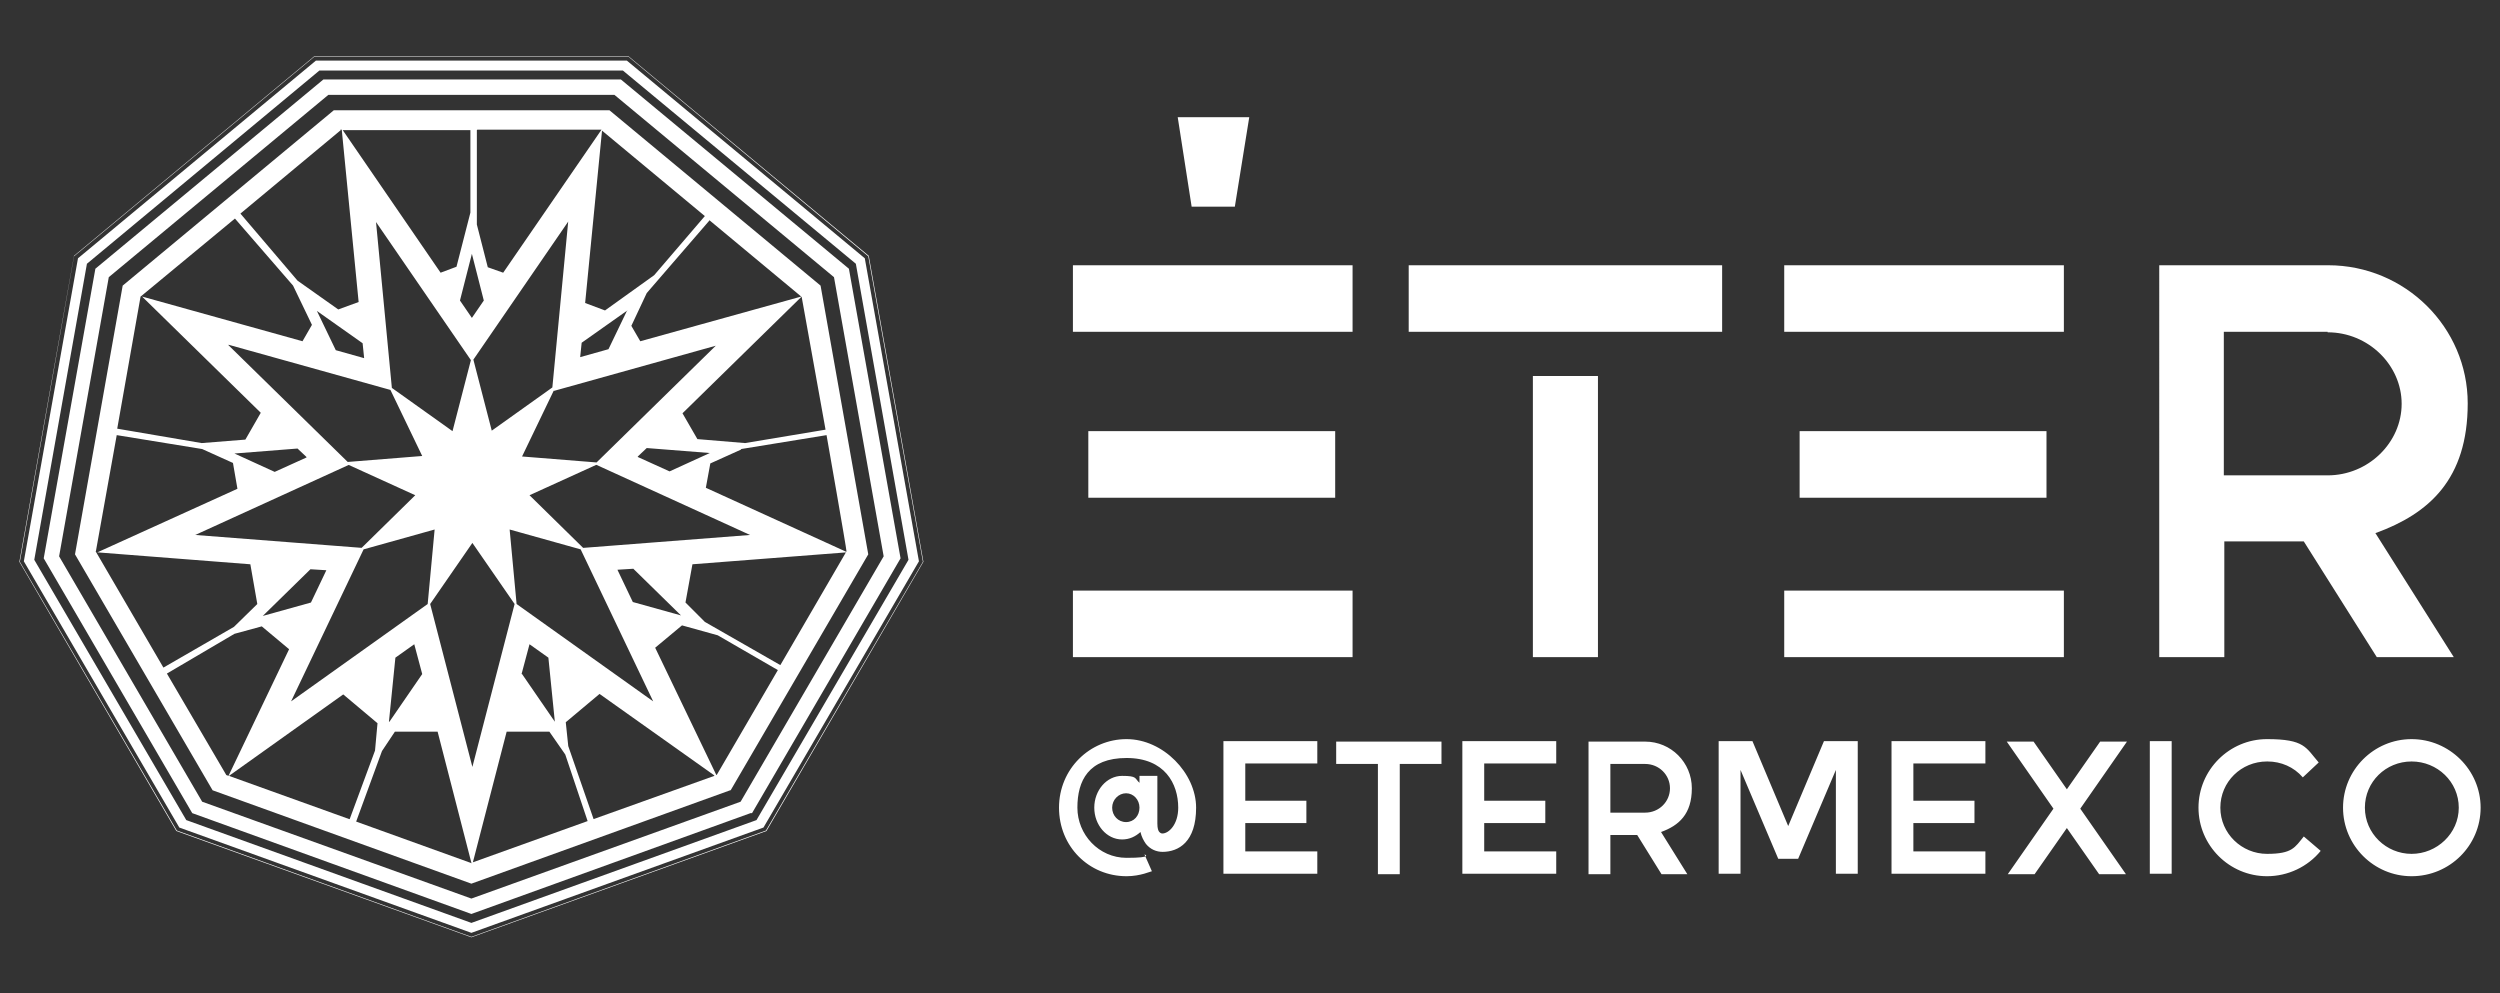
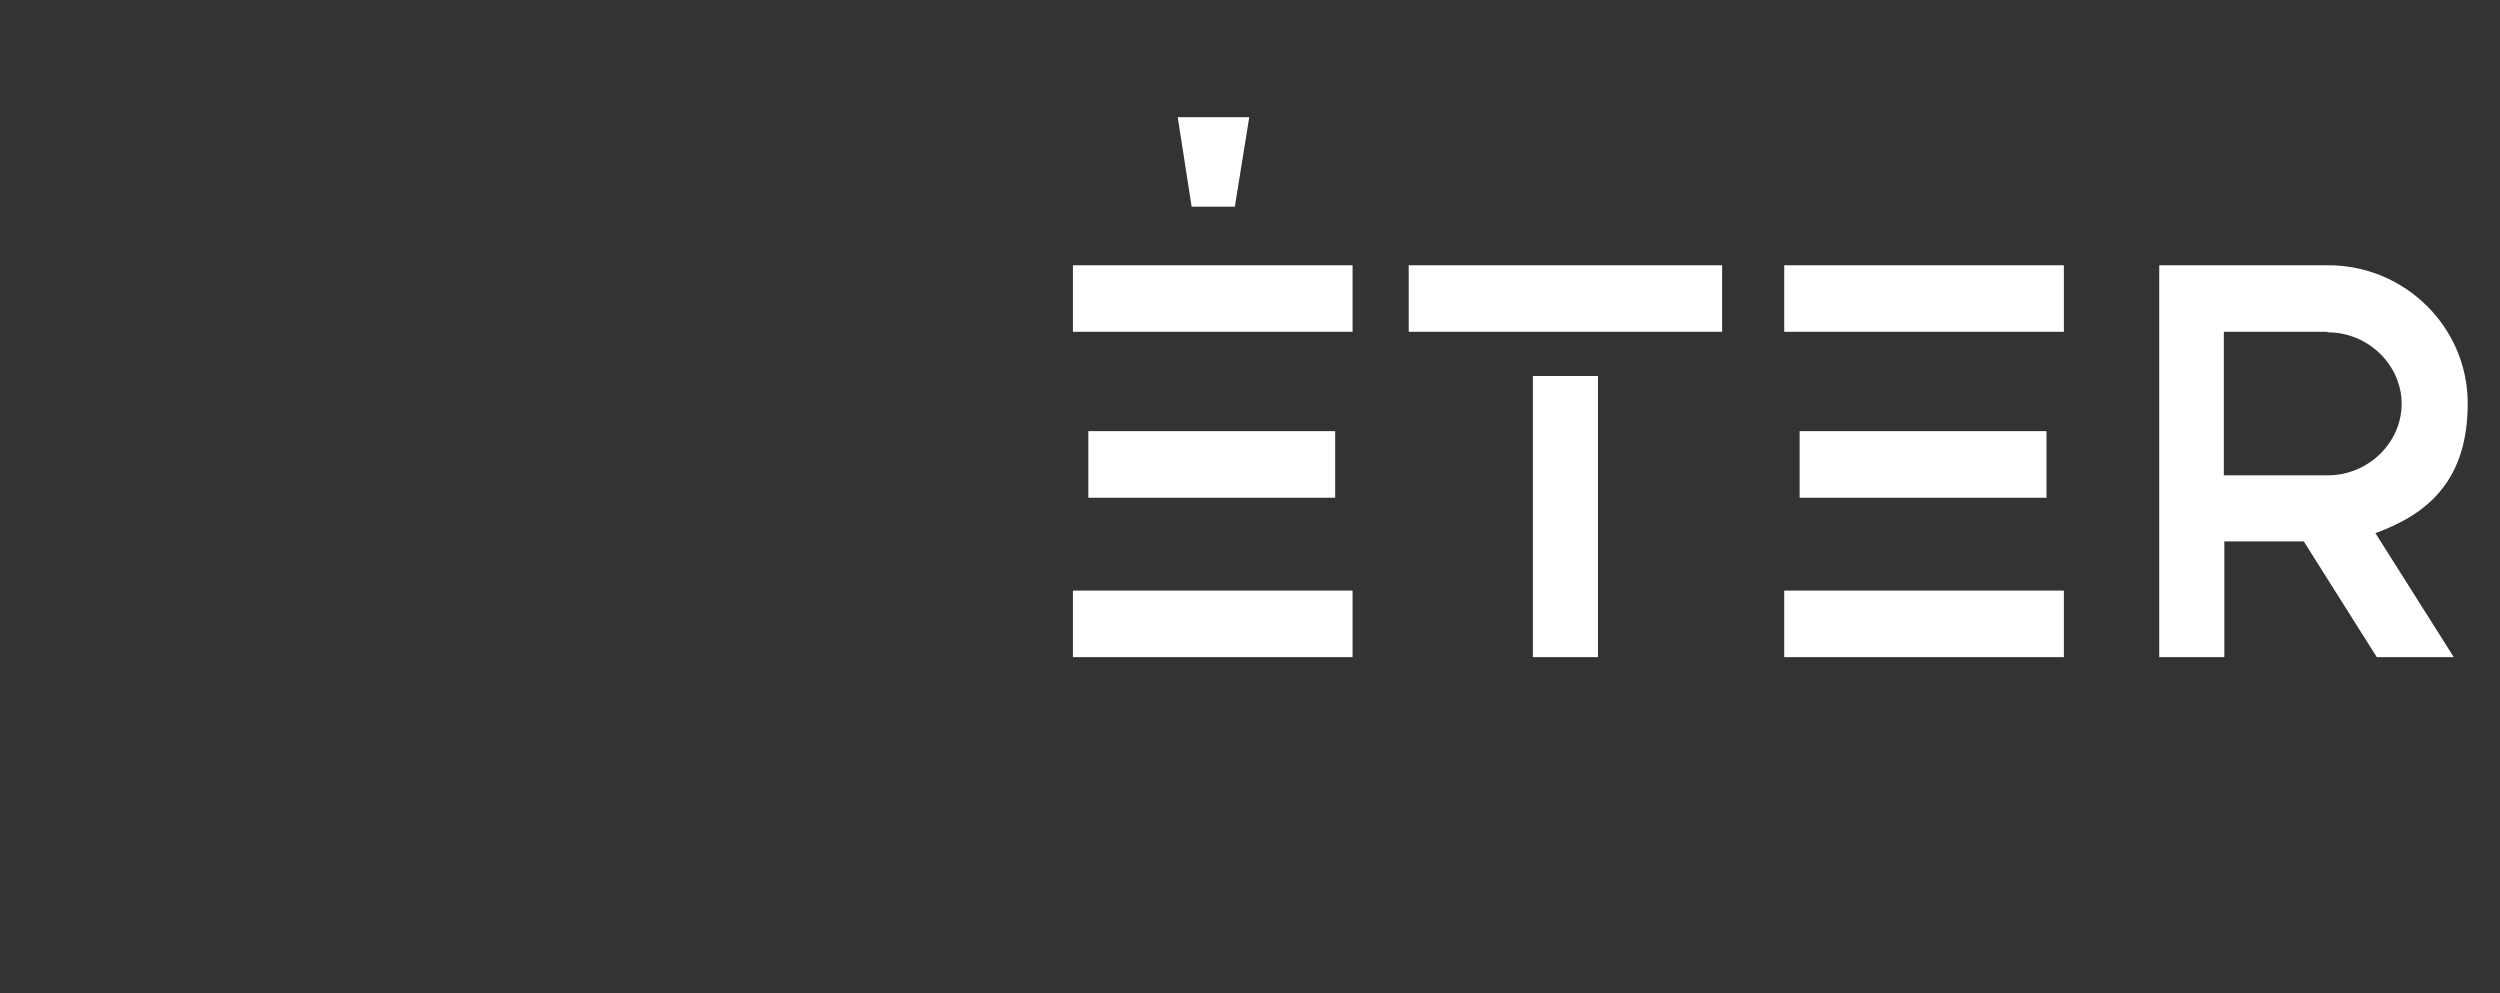
<svg xmlns="http://www.w3.org/2000/svg" viewBox="0 0 503.3 200" version="1.1" id="Layer_1">
  <rect x="0" y="0" width="503.3" height="200" fill="#333333" stroke="none" />
  <defs>
    <style>
      .st0 {
        fill-rule: evenodd;
      }

      .st0, .st1 {
        fill: #fff;
      }
    </style>
  </defs>
  <g>
    <path d="M248.5,41.6h-8.6l-2.8-18h14.4l-2.9,18ZM468.6,66.8h-20.9v28.9h20.9c8.2,0,14.9-6.6,14.9-14.4s-6.7-14.4-14.9-14.4ZM478.2,107.3l15.8,25h-15.5l-14.7-23.3h-16v23.3h-13.1V53.4h34c15.5,0,28.1,12.5,28.1,27.8s-7.8,22.2-18.5,26.1ZM359.2,53.4h56.3v13.4h-56.3v-13.4ZM412,100.2h-49.7v-13.4h49.7v13.4ZM359.2,132.3v-13.4h56.3v13.4h-56.3ZM321.7,132.3h-13.1v-56.6h13.1v56.6ZM283.6,66.8v-13.4h63.1v13.4h-63.1ZM216,53.4h56.3v13.4h-56.3v-13.4ZM268.8,100.2h-49.7v-13.4h49.7v13.4ZM216,132.3v-13.4h56.3v13.4h-56.3Z" class="st1" />
-     <path d="M485.5,153.3c-5.2,0-9.4,4.1-9.4,9.3s4.3,9.3,9.4,9.3,9.5-4.1,9.5-9.3-4.3-9.3-9.5-9.3ZM485.5,176.4c-7.6,0-13.8-6.2-13.8-13.8s6.2-13.8,13.8-13.8,13.9,6.2,13.9,13.8-6.2,13.8-13.9,13.8ZM456.4,153.3c-5.2,0-9.4,4.1-9.4,9.3s4.3,9.3,9.4,9.3,5.6-1.3,7.4-3.5l3.4,2.9c-2.6,3.2-6.6,5.1-10.8,5.1-7.6,0-13.8-6.2-13.8-13.8s6.2-13.8,13.8-13.8,7.8,1.7,10.4,4.7l-3.2,3c-1.8-2.1-4.4-3.2-7.1-3.2ZM432.8,175.9v-26.7h4.4v26.7h-4.4ZM418.8,162.8l9.2,13.2h-5.4l-6.5-9.3-6.5,9.3h-5.4l9.2-13.2-9.4-13.5h5.4l6.7,9.6,6.7-9.6h5.4l-9.4,13.5ZM399.7,171.4v4.5h-18.9v-26.7h18.9v4.5h-14.5v7.5h12.3v4.5h-12.3v5.7h14.5ZM369.6,175.9v-20.9l-7.6,17.9h-4l-7.6-17.9v20.9h-4.4v-26.7h6.8l7.2,17.1,7.2-17.1h6.8v26.7h-4.4ZM331.2,153.8h-7v9.8h7c2.8,0,5-2.2,5-4.9s-2.2-4.9-5-4.9ZM334.4,167.5l5.3,8.5h-5.2l-4.9-7.9h-5.4v7.9h-4.4v-26.7h11.4c5.2,0,9.4,4.2,9.4,9.4s-2.6,7.5-6.2,8.8ZM313.3,171.4v4.5h-18.9v-26.7h18.9v4.5h-14.5v7.5h12.3v4.5h-12.3v5.7h14.5ZM281.8,153.8v22.2h-4.4v-22.2h-8.4v-4.5h21.2v4.5h-8.4ZM265.2,171.4v4.5h-18.9v-26.7h18.9v4.5h-14.5v7.5h12.3v4.5h-12.3v5.7h14.5ZM226.7,159.7c-1.5,0-2.8,1.3-2.8,2.9s1.2,2.9,2.8,2.9,2.7-1.3,2.7-2.9-1.2-2.9-2.7-2.9ZM234.1,171.5c-1.3,0-2.5-.5-3.4-1.6-.5-.7-.9-1.5-1.1-2.4-1,.9-2.2,1.5-3.7,1.5-3.1,0-5.6-2.9-5.6-6.4s2.5-6.4,5.6-6.4,2.5.5,3.5,1.4v-1.4h3.6v9.6c0,1,.2,1.5.4,1.7.1.1.3.3.6.3,1.3,0,3.2-1.8,3.2-5.2,0-4.8-2.7-10-10.4-10s-9.9,4.6-9.9,10,4.3,10.1,9.9,10.1,3.6-.7,3.6-.7l1.5,3.4c-.2,0-2.3,1-5.1,1-7.6,0-13.6-6-13.6-13.8s6.2-13.8,13.6-13.8,14,6.9,14,13.8-3.5,8.9-6.8,8.9Z" class="st1" />
  </g>
-   <path d="M149.2,90.5l-6.2,2.8-.9,4.9,28.3,12.9v-.2c.1,0-4-23.3-4-23.3l-17.2,2.8ZM161.4,59.7h0s-24,23.5-24,23.5l3,5.2,9.6.8,16.2-2.7-4.8-26.7ZM142.9,44.3l-12.7,14.7-3.1,6.6,1.8,3.1,32.4-9-18.4-15.3ZM121.2,26.3l-3.4,34.7,4,1.5,9.9-7.1,10.2-11.9-20.7-17.2ZM96,26.2v19c0,0,2.2,8.6,2.2,8.6l3.1,1.1,19.8-28.8h-25ZM92.6,60.5l2.4,3.5,2.4-3.5-2.4-9.4-2.4,9.4ZM94.7,26.2h-25.7l19.7,28.7,3.2-1.2,2.8-10.9v-16.6ZM68.6,26.2l-20.2,16.8,11.5,13.5,8.2,5.8,4.1-1.5-3.4-34.7h-.3ZM28.3,59.7l-4.7,26.6,17,2.9,8.8-.7,3.1-5.4-23.9-23.4,32.3,9,1.9-3.3-3.8-7.9-11.7-13.5-19.1,15.8ZM19.2,110.9l13.7,23.5,14.2-8.2,4.7-4.6-1.4-8-30.8-2.4,28.2-12.8-.9-5.2-6.2-2.8-17.2-2.8-4.2,23.4ZM45.5,156l.5.2,12.2-25.5-5.5-4.6-5.5,1.5-13.6,8,12,20.5ZM70.4,164.9l5.1-13.8.5-5.5-6.9-5.8-23,16.4,24.2,8.7ZM94.9,173.7l-6.8-26.4h-8.6l-2.6,3.9-5.2,14.2,23.3,8.4ZM78.9,78.1l12.2,8.7,3.7-14.3-19.1-27.8,3.2,33.5ZM61.7,92l-1.8-1.7-12.7,1,8.1,3.7,6.4-2.9ZM72.8,110.3l10.8-10.6-13.4-6.1-30.9,14.1,33.6,2.6ZM62.6,121.3l3.1-6.5-3.2-.2-9.6,9.4,9.7-2.7ZM78.4,145.3l6.6-9.6-1.6-6-3.8,2.7-1.3,12.9ZM86.1,121.6l1.4-15-14.3,4-14.6,30.6,27.5-19.6ZM73.3,72l-.3-2.9-9.2-6.5,3.8,7.9,5.7,1.6ZM46,69.5l24,23.5,15-1.2-6.4-13.3-32.6-9.1ZM95.1,154.4l8.5-32.8-8.5-12.3-8.5,12.3,8.5,32.8ZM118.3,165.3l-4.5-13.4-3.2-4.6h-8.6l-6.8,26.3,23.1-8.3ZM143.8,156.1l-23.1-16.4-6.8,5.7.5,4.8,5.1,14.7,24.3-8.7ZM144.3,156l12.3-21.1-12.1-7-7.2-2h0s-5.4,4.5-5.4,4.5l12.3,25.6h.2ZM120,93.6l-13.4,6.1,10.8,10.6,33.6-2.6-30.9-14.1ZM128.4,92l6.4,2.9,8.1-3.7-12.7-1-1.8,1.7ZM114.4,44.6l-19.1,27.8,3.7,14.3,12.2-8.7,3.2-33.5ZM137.1,123.9l-9.6-9.4-3.2.2,3.1,6.5,9.7,2.7ZM105.1,135.7l6.6,9.6-1.3-12.9-3.8-2.7-1.6,6ZM131.5,141.2l-14.6-30.6-14.3-4,1.4,15,27.5,19.6ZM126.3,62.5l-9.2,6.5-.3,2.9,5.7-1.6,3.8-7.9ZM111.5,78.6l-6.4,13.3,15,1.2,24-23.5-32.6,9.1ZM170.4,111.2l-31,2.4-1.4,7.7,3.9,3.9,15.2,8.7,13.2-22.7ZM147,159.1l-52.1,18.8-52.1-18.8-27.7-47.5,9.6-54.1,42.5-35.3h55.5l42.5,35.3,9.6,54.1-27.7,47.5ZM167.9,55.8l-44.2-36.7h-57.6L21.9,55.8l-10,56.2,28.8,49.4,54.2,19.5,54.2-19.5,28.8-49.4-10-56.2ZM151.1,163.7l-56.2,20.3-56.2-20.3-29.9-51.3,10.4-58.3,45.9-38.1h59.9l45.9,38.1,10.4,58.3-29.9,51.3ZM172.3,53.1L125.4,14.2h-61.1L17.5,53.1l-10.6,59.6,30.6,52.4,57.4,20.7,57.4-20.7,30.6-52.4-10.6-59.6ZM153.7,166.6l-58.8,21.2-58.8-21.2L4.8,113l10.9-61L63.6,12.2h62.6l47.9,39.8,10.9,61-31.3,53.6ZM174.8,51.6L126.5,11.4h-63.2L14.9,51.6,4,113.1l31.6,54.1,59.3,21.4,59.3-21.4,31.6-54.1-11-61.5ZM154.3,167.3l-59.4,21.4-59.4-21.4L3.9,113.1l11-61.6L63.3,11.3h63.2l48.4,40.2,11,61.6-31.6,54.2Z" class="st0" />
</svg>